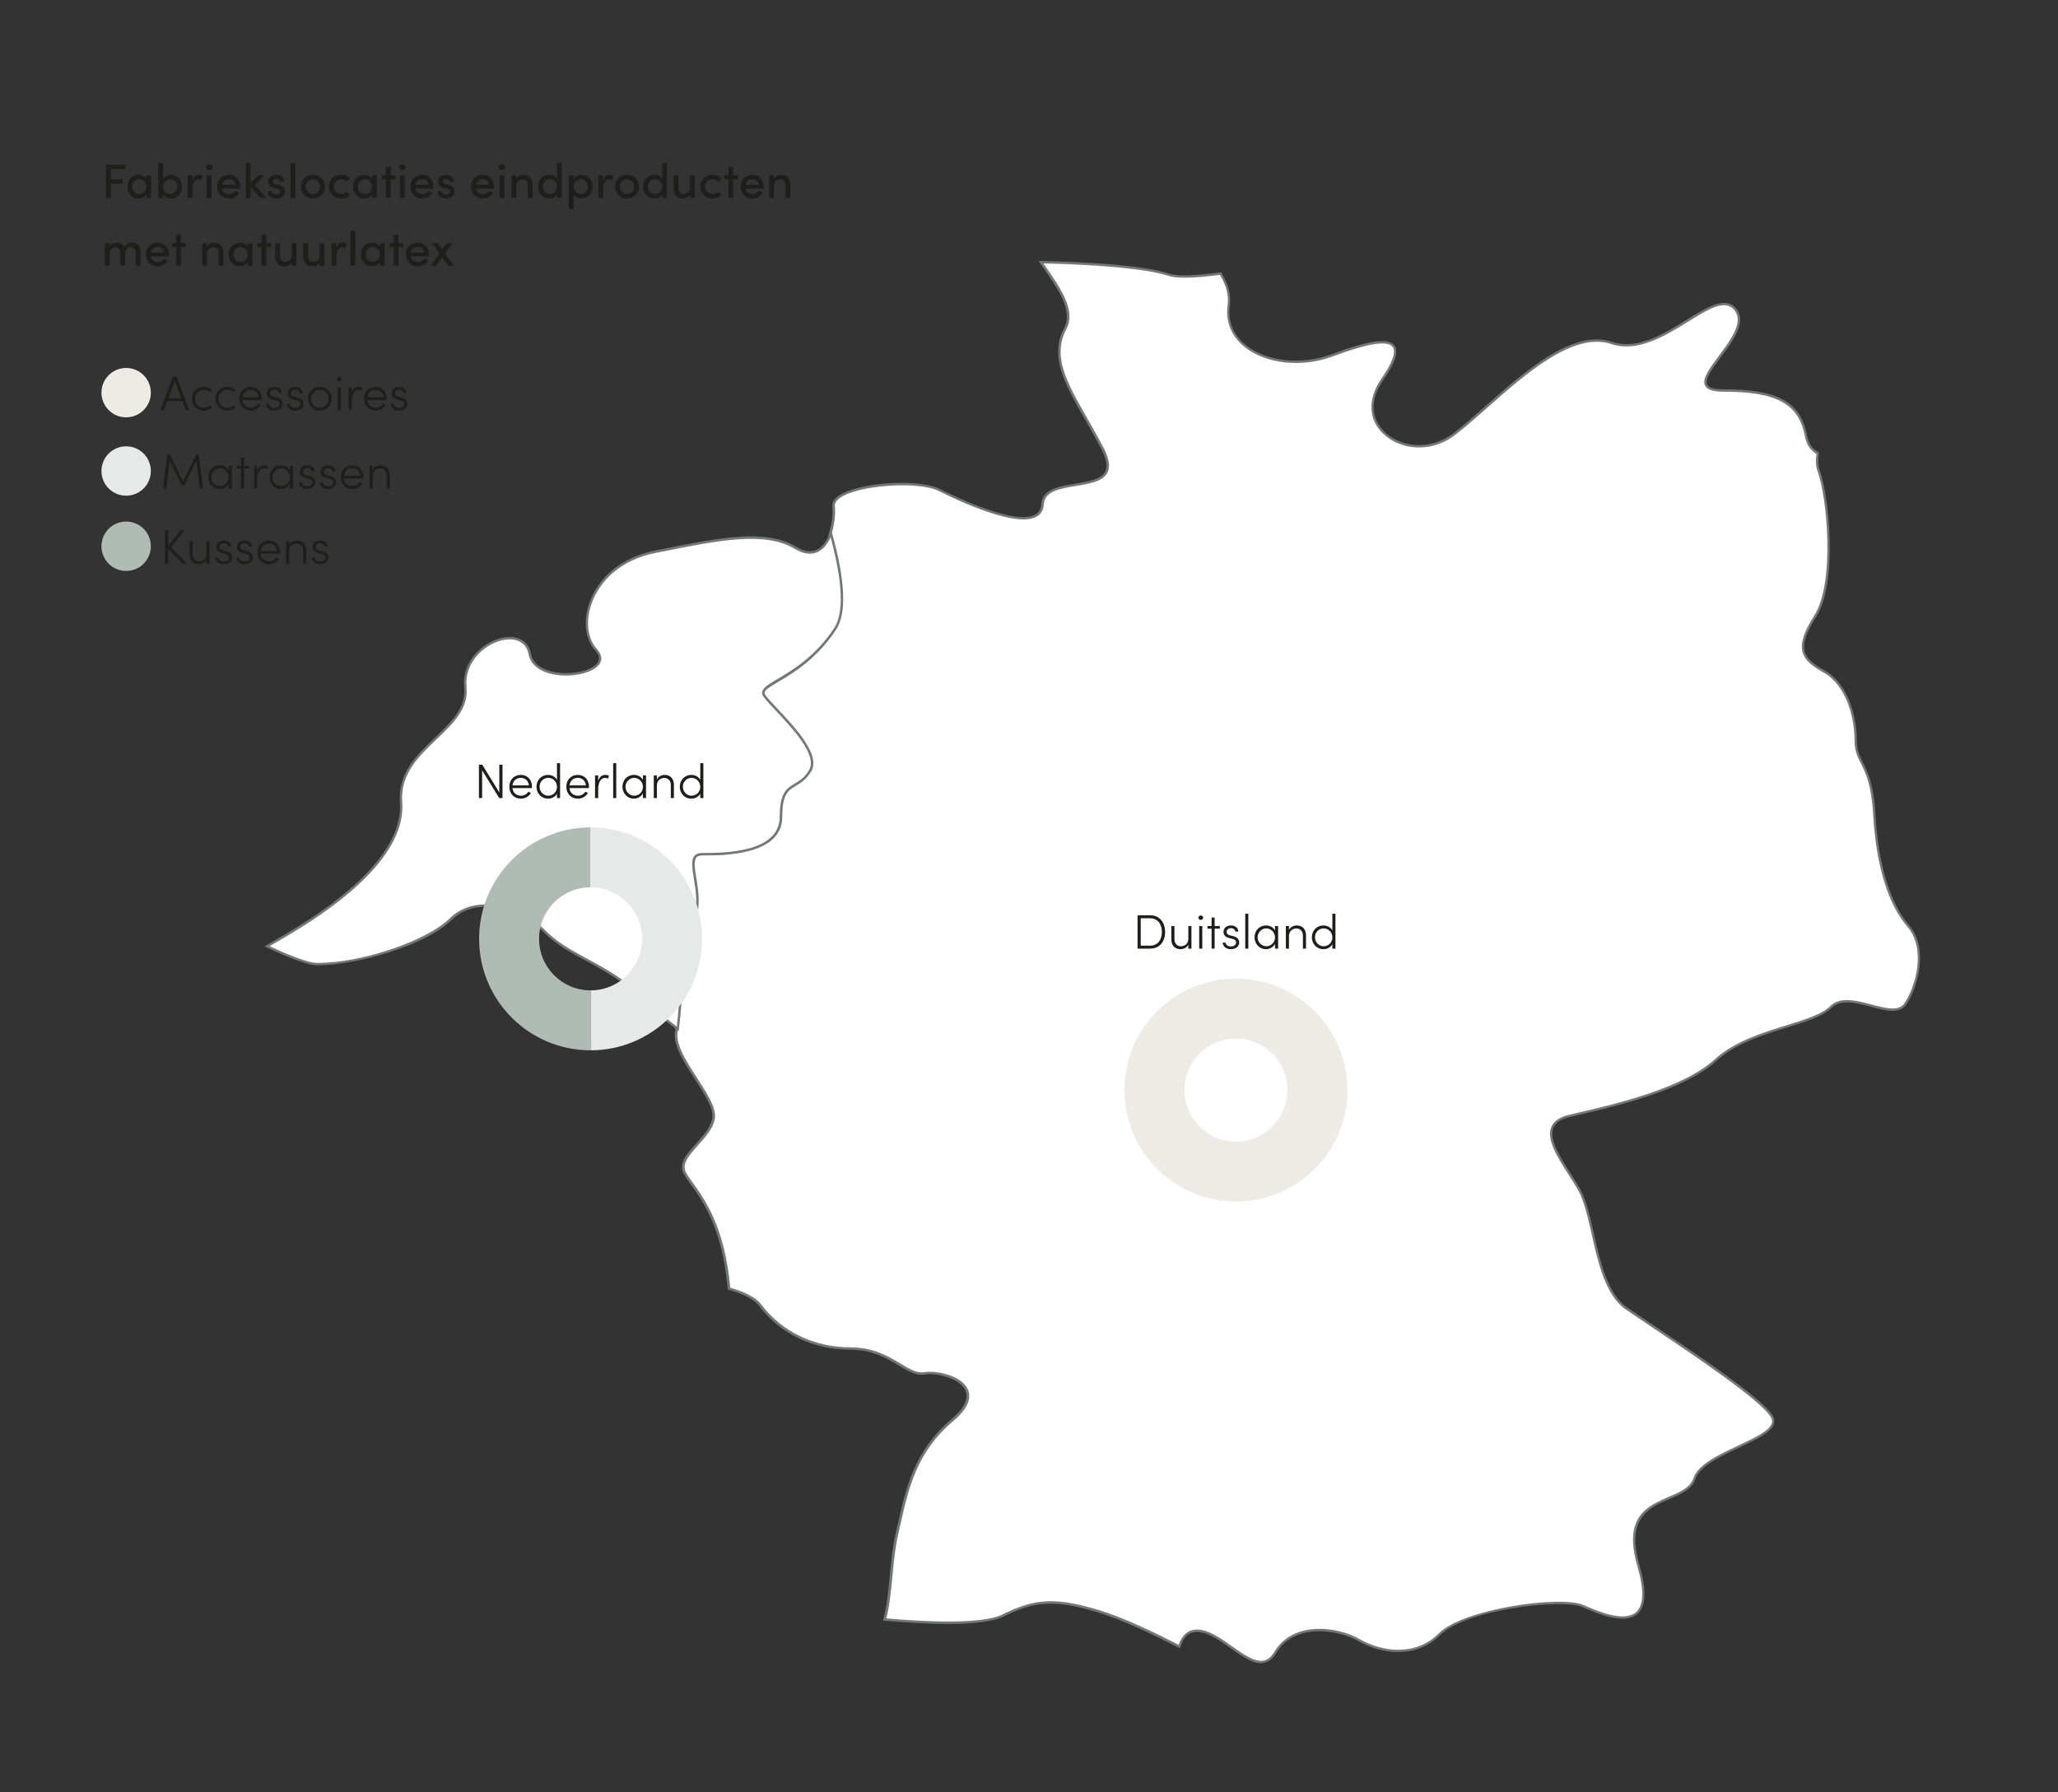
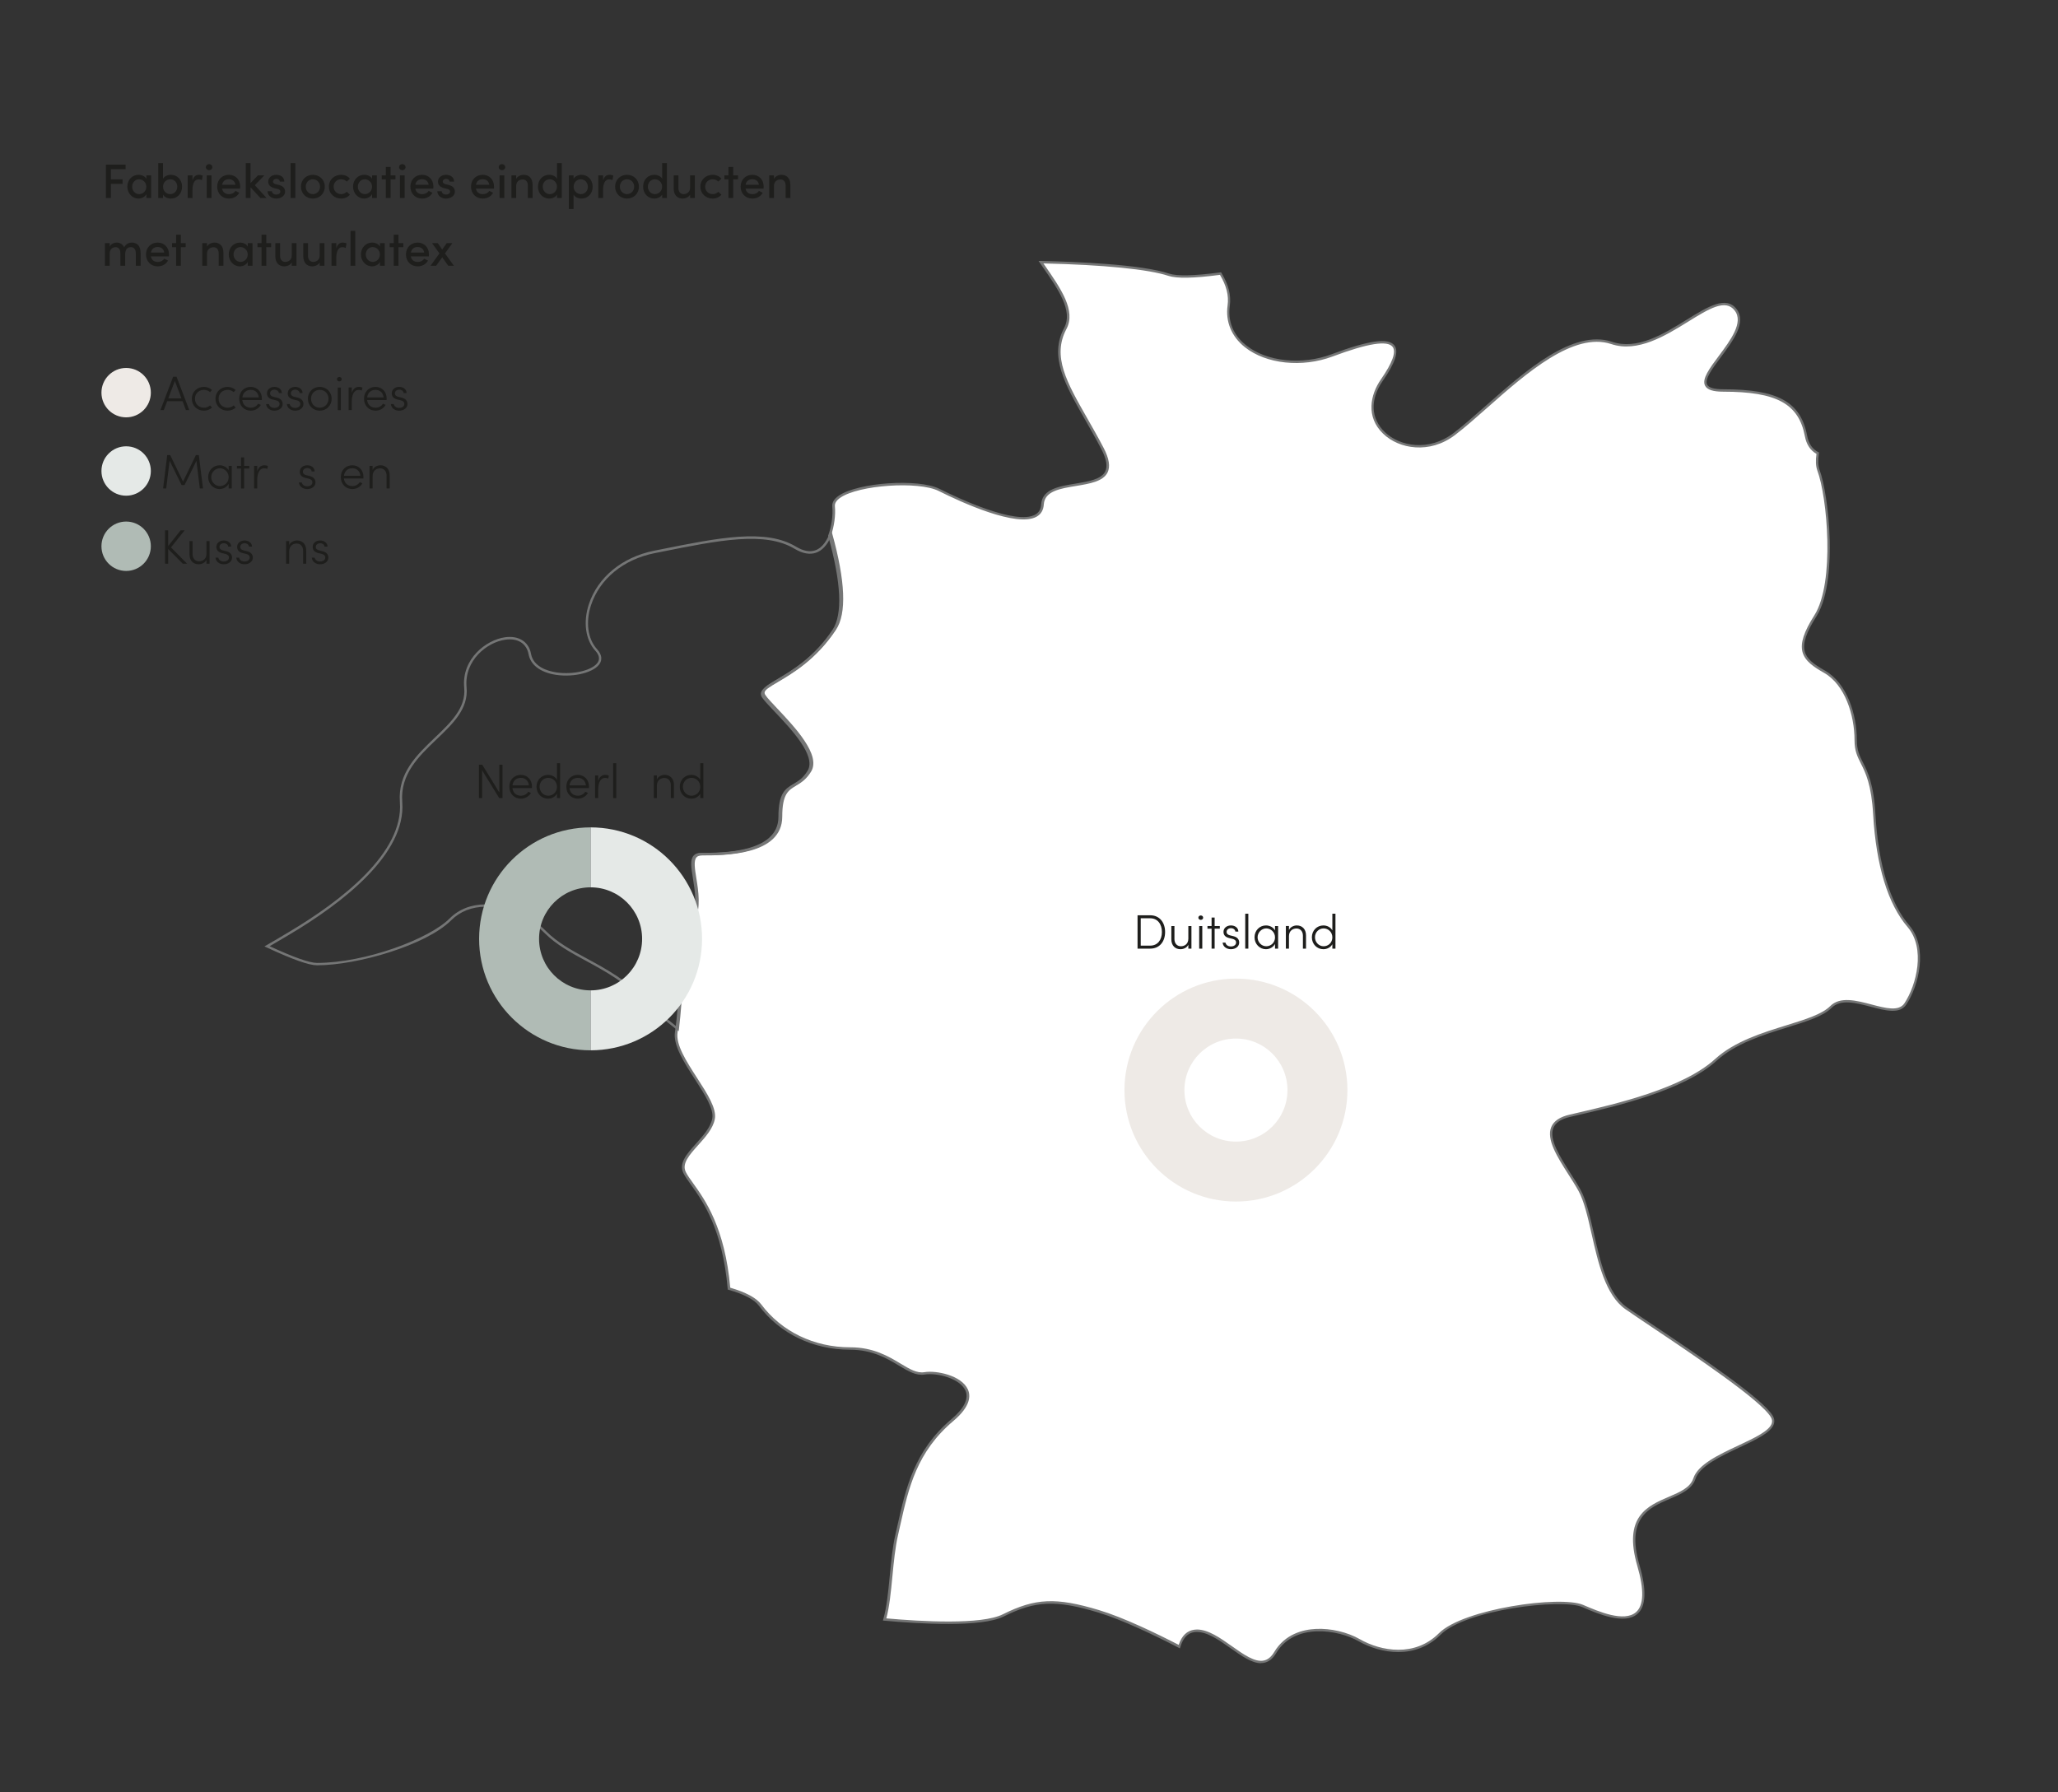
<svg xmlns="http://www.w3.org/2000/svg" id="a" viewBox="0 0 424.99 370.12">
  <rect x="0" y="0" width="424.99" height="370.12" fill="#333333" stroke="none" />
  <defs>
    <style>.g{fill:none;}.h{fill:#eeeae6;}.i{fill:#fff;}.j{fill:#e5e9e7;}.k{fill:#b0bbb5;}.l{fill:#1e1e1c;}.m{fill:#757676;}.n{clip-path:url(#c);}.o{clip-path:url(#b);}.p{clip-path:url(#f);}.q{clip-path:url(#e);}.r{clip-path:url(#d);}</style>
    <clipPath id="b">
      <rect class="g" x="20.94" y="33.68" width="375.61" height="309.81" />
    </clipPath>
    <clipPath id="c">
      <rect class="g" x="20.94" y="33.68" width="375.61" height="309.81" />
    </clipPath>
    <clipPath id="d">
      <rect class="g" x="20.94" y="33.68" width="375.61" height="309.81" />
    </clipPath>
    <clipPath id="e">
      <rect class="g" x="20.94" y="33.68" width="375.61" height="309.81" />
    </clipPath>
    <clipPath id="f">
      <rect class="g" x="20.94" y="33.68" width="375.61" height="309.81" />
    </clipPath>
  </defs>
  <g class="o">
    <path class="i" d="M172.15,130.22c-6.85,10.26-16.25,11.1-14.55,13.67,1.73,2.57,11.99,11.1,9.42,15.38-2.56,4.28-5.99,1.72-5.99,9.41s-11.96,7.69-16.24,7.69,.86,7.67-1.7,13.67c-2.57,6-2.57,17.95-3.43,23.08-.84,5.13,8.56,13.67,7.69,17.95-.84,4.28-7.67,7.69-5.97,11.1,1.62,3.25,7.79,8.17,9.15,23.95,2.95,.85,5.35,1.96,6.43,3.41,3.85,5.13,10.26,8.96,18.59,8.96s11.53,5.76,15.38,5.13c3.85-.63,14.1,2.56,5.77,9.62-8.33,7.03-9.62,15.38-11.53,23.71-1.24,5.39-1.16,12.87-2.5,17.5,8.13,.74,20.15,1.35,24.51-.85,6.84-3.41,11.12-3.41,19.66-.84,5.09,1.53,11.92,4.84,16.68,7.29,.52-1.75,1.46-3.04,3.19-3.25,5.77-.63,12.82,10.92,16.67,4.49,3.85-6.4,12.82-5.13,17.3-2.56,4.49,2.56,11.54,3.86,16.67-1.27,5.13-5.13,24.99-7.69,29.49-5.79,4.48,1.93,16.02,7.06,11.52-8.33-4.48-15.38,9.62-12.16,11.55-17.95,1.92-5.76,18.58-8.33,16.02-12.82-2.56-4.47-23.71-17.92-30.14-22.41-6.4-4.49-6.4-18.58-9.61-24.37-3.2-5.76-10.25-13.46-1.92-15.36,8.33-1.93,23.08-5.13,30.12-11.55,7.05-6.4,19.87-7.06,23.71-10.89,3.85-3.86,12.82,3.2,15.39-.64,2.56-3.86,4.48-11.55,.65-16.04-3.86-4.47-6.43-12.16-7.06-23.05-.63-10.92-3.85-10.26-3.85-15.38s-1.92-11.55-6.41-14.11c-4.48-2.56-6.41-4.47-1.93-11.53,4.49-7.06,2.57-25.01,.65-30.13-.36-1-.33-2.22-.15-3.49-1.14-.58-2.06-1.66-2.42-3.54-1.28-6.85-5.96-9.41-17.09-9.41s6.85-11.1,2.57-16.65c-4.26-5.58-15.37,10.25-25.63,6.82-10.26-3.41-23.5,11.98-32.48,18.82-8.96,6.82-21.78-1.29-14.96-11.13,6.83-9.83,0-8.96-10.25-5.13-10.26,3.86-22.66-.85-21.37-10.26,.34-2.38-.43-4.57-1.69-6.64-5,.66-8.83,.85-10.69,.24-4.59-1.53-14.98-2.35-26.39-2.59,3.43,4.97,7.07,9.83,5.01,13.69-3.85,7.27,2.14,14.11,7.69,24.79,5.55,10.68-11.96,4.71-12.4,11.53-.42,6.85-16.22-.42-21.35-2.99-5.13-2.56-22.24-.87-21.79,3.41,.17,1.69-.11,4.07-.85,6.05,2.29,8.22,3.32,15.89,.85,19.59" />
    <path class="m" d="M260.42,343.49c-1.9,0-4.04-1.51-6.29-3.1-2.5-1.77-5.09-3.59-7.41-3.34-1.43,.17-2.4,1.18-2.97,3.08l-.09,.29-.27-.14c-4.82-2.49-11.62-5.77-16.64-7.28-8.73-2.62-12.91-2.44-19.47,.83-4.56,2.3-17.4,1.53-24.65,.87l-.3-.03,.08-.29c.7-2.42,1.01-5.58,1.33-8.92,.28-2.95,.58-6,1.17-8.56,.15-.67,.3-1.33,.45-2,1.69-7.53,3.43-15.33,11.16-21.85,2.62-2.22,3.6-4.27,2.83-5.92-1.14-2.46-5.88-3.68-8.4-3.26-1.76,.28-3.39-.69-5.29-1.83-2.44-1.47-5.49-3.3-10.13-3.3-7.62,0-14.47-3.3-18.79-9.06-.95-1.28-3.07-2.39-6.3-3.32l-.17-.05v-.17c-1.08-12.4-5.15-18.08-7.58-21.47-.65-.91-1.21-1.69-1.56-2.39-1.03-2.05,.75-4.04,2.63-6.13,1.45-1.62,2.96-3.3,3.32-5.13,.4-1.97-1.54-4.97-3.58-8.14-2.24-3.47-4.56-7.06-4.11-9.8,.27-1.61,.45-3.88,.67-6.5,.45-5.57,1.01-12.5,2.78-16.63,1.19-2.79,.67-5.99,.25-8.57-.34-2.12-.62-3.79,.13-4.66,.34-.4,.84-.59,1.54-.59,4.37,0,15.99,0,15.99-7.44,0-4.95,1.44-5.81,3.1-6.79,.99-.59,2.01-1.19,2.93-2.74,1.84-3.07-3.41-8.6-6.88-12.26-1.17-1.23-2.09-2.21-2.53-2.86-.22-.33-.29-.66-.22-.98,.2-.86,1.39-1.56,3.19-2.63,3.07-1.81,7.7-4.55,11.57-10.34h0c2.12-3.17,1.83-9.69-.88-19.38l-.02-.08,.03-.08c.68-1.82,1.01-4.15,.83-5.94-.08-.81,.36-1.56,1.33-2.23,3.99-2.76,16.44-3.61,20.82-1.42,3.64,1.82,15.83,7.59,19.79,5.3,.75-.43,1.14-1.12,1.2-2.11,.21-3.15,3.72-3.73,7.12-4.28,2.6-.43,5.28-.87,6.1-2.49,.53-1.06,.27-2.57-.79-4.62-1.14-2.2-2.29-4.21-3.4-6.16-4.14-7.25-7.41-12.98-4.29-18.87,1.88-3.52-1.19-7.95-4.45-12.64l-.83-1.2h.49c7.44,.16,20.76,.71,26.46,2.61,1.69,.55,5.15,.47,10.58-.25l.16-.02,.08,.14c1.47,2.41,2.03,4.63,1.72,6.8-.55,4.06,1.52,6.67,3.36,8.13,4.26,3.4,11.53,4.16,17.68,1.85,7.69-2.88,11.69-3.44,12.95-1.82,.96,1.23,.17,3.62-2.4,7.32-2.66,3.83-2.5,7.79,.43,10.59,3.1,2.97,9.12,4.05,14.18,.2,2.04-1.55,4.3-3.55,6.7-5.67,8-7.07,17.95-15.87,26.01-13.19,5.24,1.76,10.67-1.6,15.45-4.56,4.36-2.7,8.13-5.02,10.3-2.18,2.11,2.73-.76,6.58-3.3,9.98-1.72,2.31-3.35,4.49-2.79,5.6,.32,.65,1.44,.97,3.32,.97,11.33,0,16.02,2.61,17.34,9.62,.31,1.61,1.08,2.75,2.29,3.36l.16,.08-.03,.18c-.21,1.45-.17,2.52,.13,3.37,.92,2.45,1.93,8.19,2.1,14.42,.11,4.15-.1,11.75-2.77,15.93-2.07,3.26-2.81,5.46-2.4,7.12,.39,1.59,1.79,2.65,4.24,4.05,4.51,2.58,6.54,9.05,6.54,14.33,0,2.1,.55,3.2,1.25,4.59,.99,1.97,2.23,4.42,2.59,10.78,.6,10.38,3.02,18.3,7,22.9,3.92,4.6,1.94,12.47-.63,16.34-1.36,2.03-4.25,1.26-7.31,.46-3.07-.81-6.25-1.65-8.11,.22-1.74,1.74-5.19,2.81-9.19,4.05-4.99,1.55-10.65,3.31-14.54,6.85-6.8,6.2-20.8,9.43-29.16,11.36l-1.07,.25c-1.91,.44-3.05,1.18-3.5,2.28-.95,2.33,1.34,5.92,3.55,9.39,.74,1.16,1.44,2.26,2.03,3.32,1.21,2.19,1.97,5.53,2.78,9.07,1.32,5.84,2.83,12.45,6.76,15.22,1.33,.93,3.31,2.26,5.6,3.79,8.98,6.02,22.55,15.11,24.61,18.7,.31,.54,.38,1.1,.21,1.64-.57,1.79-3.61,3.22-7.14,4.88-3.84,1.8-8.19,3.84-9.07,6.51-.71,2.12-2.94,3.08-5.29,4.09-4.27,1.83-9.11,3.9-6.25,13.71,1.49,5.1,1.35,8.48-.41,10.03-2.68,2.38-8.29-.04-11.3-1.34l-.16-.07c-4.19-1.77-24,.52-29.22,5.74-5.17,5.16-12.37,3.93-16.97,1.31-4.01-2.3-13.11-3.93-16.97,2.47-.68,1.14-1.49,1.8-2.47,2-.22,.05-.45,.07-.68,.07Zm-13.26-6.97c2.36,0,4.85,1.76,7.25,3.46,2.43,1.72,4.73,3.34,6.58,2.95,.84-.18,1.54-.76,2.15-1.77,2.22-3.7,5.91-4.63,8.62-4.76,3.04-.15,6.49,.66,9.03,2.11,4.45,2.54,11.4,3.74,16.37-1.23,5.01-5.01,25.02-7.85,29.77-5.84l.16,.07c2.91,1.25,8.32,3.59,10.77,1.42,1.6-1.42,1.69-4.62,.26-9.52-2.98-10.23,2.08-12.4,6.54-14.31,2.25-.96,4.38-1.88,5.02-3.79,.95-2.87,5.21-4.87,9.33-6.8,3.28-1.54,6.37-2.99,6.87-4.57,.13-.41,.08-.82-.17-1.24-2-3.49-16.06-12.91-24.46-18.54-2.29-1.54-4.27-2.86-5.61-3.8-4.09-2.88-5.62-9.59-6.96-15.51-.79-3.5-1.55-6.81-2.73-8.94-.58-1.05-1.28-2.14-2.02-3.3-2.28-3.58-4.65-7.28-3.59-9.85,.52-1.26,1.78-2.11,3.86-2.58l1.07-.25c8.32-1.92,22.24-5.13,28.94-11.25,3.97-3.61,9.69-5.39,14.73-6.95,3.93-1.22,7.32-2.28,8.98-3.93,2.06-2.07,5.38-1.19,8.59-.35,2.88,.76,5.6,1.48,6.76-.25,2.49-3.75,4.42-11.34,.67-15.74-4.05-4.68-6.51-12.71-7.12-23.2-.36-6.26-1.57-8.66-2.54-10.59-.7-1.39-1.31-2.59-1.31-4.81,0-5.13-1.94-11.42-6.28-13.9-2.09-1.19-4-2.43-4.48-4.37-.45-1.81,.31-4.12,2.46-7.51,4.3-6.75,2.66-24.48,.62-29.91-.32-.9-.38-1.99-.18-3.44-1.26-.71-2.07-1.93-2.39-3.63-1.26-6.71-5.82-9.21-16.85-9.21-2.14,0-3.34-.4-3.77-1.25-.7-1.39,.94-3.58,2.83-6.12,2.43-3.25,5.18-6.94,3.3-9.38-1.9-2.49-5.31-.38-9.64,2.3-4.64,2.87-10.41,6.44-15.87,4.61-7.78-2.58-17.62,6.1-25.52,13.09-2.4,2.12-4.67,4.13-6.72,5.69-5.28,4.02-11.58,2.88-14.83-.24-3.67-3.51-2.66-8.1-.49-11.23,2.39-3.45,3.21-5.71,2.42-6.73-1.07-1.38-5.12-.73-12.37,1.98-6.3,2.37-13.77,1.58-18.16-1.93-2.74-2.19-4-5.24-3.55-8.59,.29-2.01-.22-4.08-1.57-6.33-5.41,.71-8.89,.78-10.64,.21-4.06-1.36-13.46-2.29-25.82-2.57l.27,.39c3.34,4.82,6.5,9.37,4.48,13.16-2.99,5.65,.06,10.99,4.28,18.39,1.11,1.95,2.26,3.96,3.41,6.17,1.14,2.2,1.4,3.86,.8,5.08-.93,1.85-3.74,2.31-6.46,2.76-3.36,.55-6.52,1.07-6.7,3.82-.07,1.15-.56,1.99-1.45,2.51-4.07,2.34-15.53-2.92-20.26-5.29-4.17-2.08-16.51-1.24-20.31,1.39-.81,.56-1.18,1.15-1.12,1.77,.18,1.83-.15,4.21-.83,6.09,2.73,9.8,2.99,16.43,.79,19.72h0c-3.93,5.88-8.63,8.66-11.73,10.49-1.63,.96-2.81,1.66-2.96,2.31-.04,.19,0,.37,.14,.59,.41,.61,1.37,1.62,2.48,2.79,3.58,3.77,8.98,9.47,6.95,12.86-.99,1.66-2.12,2.33-3.11,2.92-1.59,.95-2.85,1.7-2.85,6.37,0,7.94-11.98,7.94-16.49,7.94-.55,0-.93,.13-1.16,.41-.59,.7-.33,2.35-.02,4.26,.43,2.64,.96,5.92-.29,8.84-1.74,4.06-2.29,10.95-2.74,16.48-.21,2.63-.4,4.91-.67,6.54-.42,2.56,1.84,6.06,4.03,9.45,2.11,3.26,4.09,6.34,3.66,8.51-.38,1.96-1.93,3.69-3.43,5.36-1.84,2.05-3.43,3.83-2.55,5.58,.33,.67,.86,1.4,1.52,2.32,2.45,3.42,6.54,9.13,7.65,21.55,3.24,.95,5.4,2.11,6.4,3.45,4.22,5.63,10.93,8.86,18.39,8.86,4.79,0,7.89,1.87,10.39,3.37,1.88,1.13,3.37,2.03,4.95,1.76,2.4-.39,7.6,.65,8.93,3.55,.61,1.31,.59,3.51-2.96,6.51-7.6,6.41-9.25,13.78-11,21.57-.15,.67-.3,1.33-.45,2-.58,2.54-.88,5.57-1.16,8.5-.31,3.24-.61,6.3-1.26,8.72,7.24,.65,19.69,1.36,24.08-.85,6.7-3.34,10.96-3.53,19.84-.86,4.96,1.49,11.64,4.7,16.46,7.18,.64-1.92,1.73-2.95,3.3-3.14,.17-.02,.33-.03,.5-.03Z" />
-     <path class="i" d="M93,189.89c5.25-5.27,14.43-2.63,19.65,2.64,5.25,5.25,13.12,6.58,20.98,14.46,2.01,2.02,4.2,3.86,6.33,5.51,.74-5.54,.88-16.62,3.32-22.32,2.57-6.04-2.57-13.77,1.7-13.77s16.3,0,16.3-7.75,3.44-5.16,6.01-9.48c2.57-4.32-7.72-12.92-9.45-15.5-1.7-2.58,7.72-3.43,14.6-13.77,2.49-3.73,1.45-11.45-.85-19.73-1.14,3.06-3.43,5.27-7.31,2.96-6.43-3.89-16.28-1.73-29.14,.85-12.86,2.58-16.72,15.07-12.01,20.24,4.72,5.17-12.42,7.75-13.71,.85-1.29-6.9-14.15-2.16-13.31,6.9,.87,9.03-14.14,12.46-13.28,23.67,.86,11.18-13.72,21.52-23.15,27.11-1.47,.88-3,1.78-4.52,2.66,4.74,2.21,8.52,3.67,10.31,3.67,7.88,0,22.29-3.97,27.54-9.21" />
    <path class="m" d="M140.15,212.96l-.34-.27c-2.5-1.93-4.58-3.75-6.36-5.53-4.31-4.32-8.66-6.68-12.51-8.77-3.13-1.7-6.09-3.31-8.47-5.69-3.32-3.35-7.98-5.43-12.17-5.44h-.01c-2.83,0-5.29,.97-7.12,2.8h0c-5.14,5.14-19.37,9.29-27.71,9.29-1.67,0-5.07-1.21-10.41-3.7l-.44-.2,.42-.24c1.53-.88,3.05-1.78,4.52-2.66,10.95-6.5,23.83-16.44,23.03-26.88-.46-6,3.46-9.74,7.25-13.36,3.31-3.16,6.44-6.14,6.03-10.31-.55-5.94,4.54-9.85,8.42-10.39,2.86-.4,4.92,.92,5.38,3.42,.5,2.71,3.47,3.56,5.2,3.83,3.61,.56,7.73-.48,8.65-2.18,.37-.7,.18-1.47-.57-2.29-2.03-2.23-2.55-5.9-1.35-9.57,1.84-5.61,6.89-9.76,13.5-11.09l1.26-.25c12.16-2.44,21.76-4.38,28.06-.57,1.49,.89,2.83,1.14,3.96,.74,1.57-.55,2.49-2.25,2.98-3.57l.27-.72,.21,.74c2.76,9.91,3.03,16.62,.82,19.94-3.94,5.92-8.65,8.72-11.77,10.57-1.64,.97-2.82,1.67-2.97,2.33-.04,.19,0,.38,.15,.6,.41,.62,1.38,1.64,2.49,2.82,3.58,3.8,9,9.53,6.97,12.95-1,1.67-2.12,2.34-3.12,2.94-1.6,.96-2.86,1.71-2.86,6.41,0,8-12.02,8-16.55,8-.55,0-.93,.13-1.17,.41-.6,.7-.33,2.37-.02,4.3,.43,2.65,.96,5.96-.29,8.91-1.74,4.08-2.3,11-2.76,16.56-.17,2.13-.34,4.14-.54,5.69l-.06,.43Zm-39.87-26.2h.01c4.32,0,9.12,2.14,12.53,5.59,2.33,2.33,5.26,3.92,8.36,5.6,3.88,2.1,8.27,4.49,12.62,8.86,1.68,1.69,3.63,3.4,5.96,5.22,.18-1.47,.33-3.3,.49-5.23,.46-5.6,1.02-12.57,2.79-16.72,1.2-2.81,.67-6.04,.25-8.63-.34-2.13-.62-3.82,.13-4.7,.34-.4,.84-.59,1.55-.59,4.39,0,16.05,0,16.05-7.5,0-4.99,1.44-5.85,3.11-6.84,.99-.59,2.01-1.2,2.94-2.76,1.84-3.09-3.42-8.66-6.9-12.35-1.18-1.25-2.1-2.23-2.54-2.88-.22-.33-.29-.66-.22-.99,.2-.86,1.39-1.57,3.2-2.64,3.08-1.83,7.73-4.59,11.61-10.42,2.08-3.11,1.84-9.44-.69-18.82-.75,1.66-1.78,2.75-3.01,3.18-1.28,.45-2.76,.19-4.39-.78-6.14-3.71-15.65-1.79-27.7,.63l-1.26,.25c-6.43,1.29-11.33,5.31-13.12,10.75-1.15,3.5-.67,6.97,1.24,9.07,1.13,1.24,.97,2.24,.64,2.86-1.02,1.9-5.3,3.03-9.16,2.44-3.16-.49-5.2-2.03-5.61-4.23-.42-2.25-2.23-3.39-4.82-3.02-3.69,.51-8.51,4.22-7.99,9.85,.42,4.41-2.79,7.47-6.19,10.72-3.71,3.54-7.54,7.19-7.09,12.96,.82,10.69-12.2,20.77-23.27,27.35-1.34,.8-2.72,1.62-4.11,2.42,4.95,2.29,8.24,3.45,9.76,3.45,10.09,0,23.22-5,27.36-9.14,1.92-1.93,4.5-2.95,7.47-2.95Z" />
  </g>
  <g>
    <path class="l" d="M103.11,157.93h.66v6.89h-.68l-3.53-5.74v5.74h-.66v-6.89h.69l3.52,5.73v-5.73Z" />
    <path class="l" d="M109.84,162.75h-4.02c.11,1,.81,1.58,1.75,1.58,.64,0,1.21-.31,1.52-.82l.55,.24c-.41,.75-1.21,1.19-2.09,1.19-1.32,0-2.37-.99-2.37-2.47s1.05-2.44,2.37-2.44,2.31,.96,2.31,2.44c0,.09,0,.19-.02,.28Zm-.62-.55c-.09-.97-.76-1.56-1.67-1.56s-1.59,.56-1.72,1.56h3.39Z" />
    <path class="l" d="M115.02,157.61h.64v7.21h-.64v-.91c-.35,.64-1.08,1.03-1.86,1.03-1.3,0-2.37-1.04-2.37-2.46s1.06-2.45,2.37-2.45c.79,0,1.51,.38,1.86,1.02v-3.44Zm0,4.89c0-1.13-.88-1.86-1.81-1.86-.98,0-1.78,.8-1.78,1.83s.8,1.86,1.78,1.86,1.81-.75,1.81-1.83Z" />
    <path class="l" d="M121.61,162.75h-4.02c.11,1,.81,1.58,1.75,1.58,.64,0,1.21-.31,1.52-.82l.55,.24c-.41,.75-1.21,1.19-2.09,1.19-1.32,0-2.37-.99-2.37-2.47s1.05-2.44,2.37-2.44,2.31,.96,2.31,2.44c0,.09,0,.19-.02,.28Zm-.62-.55c-.09-.97-.76-1.56-1.67-1.56s-1.59,.56-1.72,1.56h3.39Z" />
    <path class="l" d="M125.73,160.17l-.12,.61c-.24-.1-.46-.13-.63-.13-1.11,0-1.45,1.26-1.45,2.41v1.76h-.65v-4.67h.65v1.14c.23-.79,.73-1.26,1.46-1.26,.26,0,.56,.05,.74,.14Z" />
    <path class="l" d="M126.62,164.82v-7.21h.64v7.21h-.64Z" />
-     <path class="l" d="M132.77,160.15h.64v4.67h-.64v-.97c-.34,.64-1.06,1.09-1.89,1.09-1.27,0-2.34-1.07-2.34-2.46s1.03-2.45,2.36-2.45c.8,0,1.52,.39,1.87,1.03v-.91Zm0,2.35c0-1.09-.88-1.86-1.82-1.86s-1.78,.84-1.78,1.84,.8,1.85,1.79,1.85,1.81-.78,1.81-1.83Z" />
    <path class="l" d="M139.17,162.1v2.72h-.64v-2.69c0-.9-.57-1.47-1.32-1.47s-1.54,.44-1.56,1.57v2.59h-.64v-4.67h.64v.84c.28-.67,1.04-.96,1.62-.96,1.13,0,1.9,.78,1.9,2.07Z" />
    <path class="l" d="M144.61,157.61h.64v7.21h-.64v-.91c-.35,.64-1.08,1.03-1.86,1.03-1.3,0-2.37-1.04-2.37-2.46s1.06-2.45,2.37-2.45c.79,0,1.51,.38,1.86,1.02v-3.44Zm0,4.89c0-1.13-.88-1.86-1.81-1.86-.98,0-1.78,.8-1.78,1.83s.8,1.86,1.78,1.86,1.81-.75,1.81-1.83Z" />
  </g>
  <g>
    <path class="l" d="M237.52,189.02c1.95,0,3.08,1.5,3.08,3.46s-1.13,3.43-3.08,3.43h-2.61v-6.89h2.61Zm0,6.27c1.57,0,2.42-1.22,2.42-2.81s-.85-2.84-2.42-2.84h-1.95v5.65h1.95Z" />
    <path class="l" d="M245.4,191.24h.64v4.67h-.64v-.82c-.28,.66-1.04,.94-1.62,.94-1.13,0-1.9-.78-1.89-2.07v-2.72h.64v2.71c0,.9,.56,1.47,1.32,1.47s1.54-.44,1.55-1.57v-2.61Z" />
    <path class="l" d="M247.47,189.52c0-.27,.23-.46,.49-.46,.28,0,.5,.19,.5,.46s-.22,.45-.5,.45c-.26,0-.49-.19-.49-.45Zm.17,6.39v-4.67h.64v4.67h-.64Z" />
    <path class="l" d="M251.9,191.24v.55h-1.07v4.12h-.63v-4.12h-.85v-.55h.85v-1.75h.63v1.75h1.07Z" />
    <path class="l" d="M252.48,194.67h.59c.07,.39,.43,.79,1.11,.79s1.08-.35,1.08-.82c0-.38-.26-.63-.74-.75l-.67-.16c-.66-.16-1.19-.5-1.19-1.28s.65-1.33,1.54-1.33c.78,0,1.5,.43,1.53,1.27h-.62c-.03-.42-.44-.7-.9-.7-.54,0-.91,.33-.91,.77s.38,.63,.72,.71l.69,.17c.91,.22,1.19,.77,1.19,1.31,0,.83-.75,1.38-1.72,1.38-.81,0-1.62-.47-1.7-1.36Z" />
    <path class="l" d="M257.15,195.91v-7.21h.64v7.21h-.64Z" />
    <path class="l" d="M263.3,191.24h.64v4.67h-.64v-.97c-.34,.64-1.06,1.09-1.89,1.09-1.27,0-2.34-1.07-2.34-2.46s1.03-2.45,2.36-2.45c.8,0,1.52,.39,1.87,1.03v-.91Zm0,2.35c0-1.09-.88-1.86-1.82-1.86s-1.78,.84-1.78,1.84,.8,1.85,1.79,1.85,1.81-.78,1.81-1.83Z" />
    <path class="l" d="M269.7,193.19v2.72h-.64v-2.69c0-.9-.57-1.47-1.32-1.47s-1.54,.44-1.56,1.57v2.59h-.64v-4.67h.64v.84c.28-.67,1.04-.96,1.62-.96,1.13,0,1.9,.78,1.9,2.07Z" />
    <path class="l" d="M275.14,188.7h.64v7.21h-.64v-.91c-.35,.64-1.08,1.03-1.86,1.03-1.3,0-2.37-1.04-2.37-2.46s1.06-2.45,2.37-2.45c.79,0,1.51,.38,1.86,1.02v-3.44Zm0,4.89c0-1.13-.88-1.86-1.81-1.86-.98,0-1.78,.8-1.78,1.83s.8,1.86,1.78,1.86,1.81-.75,1.81-1.83Z" />
  </g>
  <g class="n">
    <path class="l" d="M91.89,52.33l1.53-2.11h-1.18l-.92,1.31-.91-1.31h-1.19l1.53,2.11-1.85,2.56h1.16l1.26-1.75,1.25,1.75h1.17l-1.85-2.56Zm-7.04-.17c.14-.78,.68-1.15,1.4-1.15s1.25,.42,1.35,1.15h-2.75Zm3.73,.37c0-1.47-1.01-2.43-2.34-2.43s-2.41,.96-2.41,2.44,1.06,2.47,2.41,2.47c.89,0,1.73-.42,2.14-1.2l-.78-.39c-.26,.43-.77,.68-1.32,.68-.75,0-1.31-.39-1.44-1.15h3.72c.01-.15,.02-.29,.02-.42m-6.29-2.31v-1.75h-.98v1.75h-.84v.82h.84v3.85h.98v-3.85h1v-.82h-1Zm-5.31,3.87c-.82,0-1.45-.7-1.45-1.54s.63-1.53,1.43-1.53c.75,0,1.5,.63,1.5,1.53s-.7,1.54-1.48,1.54m1.49-3.17c-.3-.53-.94-.82-1.62-.82-1.32,0-2.31,1.06-2.31,2.45s1.05,2.46,2.27,2.46c.72,0,1.36-.37,1.66-.91v.79h.98v-4.67h-.98v.7Zm-5.1-3.24h-.98v7.21h.98v-7.21Zm-2.61,2.42c-.6,0-1.07,.35-1.31,1.17v-1.05h-.99v4.67h.99v-1.68c0-1.26,.4-2.17,1.25-2.17,.19,0,.43,.04,.69,.16l.17-.93c-.15-.09-.48-.17-.8-.17m-4.74,2.66c0,.97-.74,1.33-1.35,1.33s-1.06-.46-1.06-1.23v-2.64h-.98v2.67c0,1.33,.7,2.12,1.88,2.12,.49,0,1.24-.26,1.51-.83v.71h.98v-4.67h-.98v2.54Zm-5.77,0c0,.97-.74,1.33-1.35,1.33s-1.06-.46-1.06-1.23v-2.64h-.98v2.67c-.01,1.33,.7,2.12,1.88,2.12,.49,0,1.24-.26,1.51-.83v.71h.98v-4.67h-.98v2.54Zm-5.26-2.54v-1.75h-.98v1.75h-.84v.82h.84v3.85h.98v-3.85h1v-.82h-1Zm-5.31,3.87c-.82,0-1.45-.7-1.45-1.54s.63-1.53,1.43-1.53c.75,0,1.5,.63,1.5,1.53s-.7,1.54-1.48,1.54m1.49-3.17c-.3-.53-.94-.82-1.62-.82-1.32,0-2.31,1.06-2.31,2.45s1.05,2.46,2.27,2.46c.72,0,1.36-.37,1.66-.91v.79h.98v-4.67h-.98v.7Zm-6.9-.82c-.5,0-1.25,.26-1.52,.84v-.72h-.98v4.67h.98v-2.51c0-.97,.74-1.32,1.35-1.32s1.06,.46,1.06,1.22v2.61h.98v-2.67c.01-1.33-.69-2.12-1.87-2.12m-6.92,.12v-1.75h-.98v1.75h-.84v.82h.84v3.85h.98v-3.85h1v-.82h-1Zm-6.18,1.94c.14-.78,.68-1.15,1.4-1.15s1.25,.42,1.35,1.15h-2.75Zm3.73,.37c0-1.47-1.01-2.43-2.34-2.43s-2.41,.96-2.41,2.44,1.06,2.47,2.41,2.47c.89,0,1.73-.42,2.14-1.2l-.78-.39c-.26,.43-.77,.68-1.32,.68-.75,0-1.31-.39-1.44-1.15h3.72c.01-.15,.02-.29,.02-.42m-7.66-2.43c-.47,0-1.2,.17-1.6,.98-.28-.62-.85-.98-1.53-.98-.63,0-1.25,.33-1.46,.85v-.73h-.98v4.67h.98v-2.51c0-.95,.62-1.34,1.23-1.34s.98,.47,.98,1.23v2.62h.99v-2.33c0-.98,.4-1.53,1.17-1.52,.63,0,1.03,.47,1.03,1.23v2.62h.99v-2.67c0-1.33-.63-2.12-1.8-2.12" />
    <path class="l" d="M161.35,36.1c-.5,0-1.25,.26-1.52,.84v-.72h-.98v4.67h.98v-2.51c0-.97,.74-1.32,1.35-1.32s1.06,.46,1.06,1.22v2.61h.98v-2.67c.01-1.33-.69-2.12-1.87-2.12m-7.38,2.06c.14-.78,.68-1.15,1.4-1.15s1.25,.42,1.35,1.15h-2.75Zm3.73,.37c0-1.47-1.01-2.43-2.34-2.43s-2.41,.96-2.41,2.44,1.06,2.47,2.41,2.47c.89,0,1.73-.42,2.14-1.2l-.78-.39c-.26,.43-.77,.68-1.32,.68-.75,0-1.31-.39-1.44-1.15h3.72c0-.15,.02-.29,.02-.42m-6.29-2.31v-1.75h-.98v1.75h-.84v.82h.84v3.85h.98v-3.85h1v-.82h-1Zm-4.25,4.79c.76,0,1.41-.31,1.82-.8l-.65-.61c-.27,.3-.68,.49-1.15,.49-.87,0-1.56-.65-1.56-1.54s.69-1.53,1.56-1.53c.47,0,.88,.19,1.15,.49l.65-.61c-.41-.49-1.06-.8-1.82-.8-1.35,0-2.52,.97-2.52,2.45s1.17,2.46,2.52,2.46m-4.65-2.25c0,.97-.74,1.33-1.35,1.33s-1.06-.46-1.06-1.23v-2.64h-.98v2.67c-.01,1.33,.7,2.12,1.88,2.12,.49,0,1.24-.26,1.51-.83v.71h.98v-4.67h-.98v2.54Zm-7.27,1.33c-.8,0-1.45-.68-1.45-1.55s.65-1.52,1.45-1.52c.72,0,1.49,.58,1.49,1.52s-.7,1.55-1.49,1.55m1.5-3.18c-.31-.53-.96-.81-1.62-.81-1.26,0-2.31,.96-2.31,2.45s1.05,2.46,2.32,2.46c.63,0,1.3-.29,1.61-.82v.7h.98v-7.21h-.98v3.23Zm-7.26,3.18c-.8,0-1.47-.63-1.47-1.54s.67-1.53,1.47-1.53,1.48,.63,1.48,1.53-.68,1.54-1.48,1.54m0,.92c1.33,0,2.46-.98,2.46-2.46s-1.13-2.45-2.46-2.45-2.45,.97-2.45,2.45,1.12,2.46,2.45,2.46m-3.63-4.91c-.6,0-1.07,.35-1.31,1.17v-1.05h-.99v4.67h.99v-1.68c0-1.26,.4-2.17,1.25-2.17,.19,0,.43,.04,.69,.16l.17-.93c-.15-.09-.48-.17-.8-.17m-5.9,3.99c-.72,0-1.49-.58-1.49-1.52s.71-1.55,1.49-1.55,1.45,.67,1.45,1.55-.64,1.52-1.45,1.52m.12-3.99c-.63,0-1.31,.29-1.62,.82v-.7h-.98v6.94h.98v-2.96c.31,.53,.96,.81,1.62,.81,1.27,0,2.32-.96,2.32-2.45s-1.06-2.46-2.32-2.46m-6.54,3.99c-.8,0-1.45-.68-1.45-1.55s.65-1.52,1.45-1.52c.72,0,1.49,.58,1.49,1.52s-.7,1.55-1.49,1.55m1.5-3.18c-.31-.53-.96-.81-1.62-.81-1.26,0-2.31,.96-2.31,2.45s1.05,2.46,2.32,2.46c.63,0,1.3-.29,1.61-.82v.7h.98v-7.21h-.98v3.23Zm-6.91-.81c-.5,0-1.25,.26-1.52,.84v-.72h-.98v4.67h.98v-2.51c0-.97,.74-1.32,1.35-1.32s1.06,.46,1.06,1.22v2.61h.98v-2.67c.01-1.33-.69-2.12-1.87-2.12m-3.97,.12h-.98v4.67h.98v-4.67Zm-.49-1.07c.37,0,.67-.27,.67-.63s-.3-.63-.67-.63-.67,.27-.67,.63,.31,.63,.67,.63m-5.37,3.01c.14-.78,.68-1.15,1.4-1.15s1.25,.42,1.35,1.15h-2.75Zm3.73,.37c0-1.47-1.01-2.43-2.34-2.43s-2.41,.96-2.41,2.44,1.06,2.47,2.41,2.47c.89,0,1.73-.42,2.14-1.2l-.78-.39c-.26,.43-.77,.68-1.32,.68-.75,0-1.31-.39-1.44-1.15h3.72c.01-.15,.02-.29,.02-.42m-9.93,2.48c.96,0,1.84-.54,1.84-1.43,0-.5-.22-1.12-1.22-1.37l-.71-.17c-.29-.07-.56-.23-.56-.52,0-.32,.28-.59,.69-.59,.35,0,.7,.23,.7,.57h.94c0-.98-.86-1.4-1.66-1.4-.97,0-1.66,.63-1.66,1.39,0,.69,.4,1.14,1.27,1.37l.63,.15c.35,.08,.6,.24,.6,.55,0,.35-.33,.62-.87,.62s-.86-.32-.86-.69h-.91c.02,.98,.91,1.52,1.78,1.52m-6.32-2.85c.14-.78,.68-1.15,1.4-1.15s1.25,.42,1.35,1.15h-2.75Zm3.73,.37c0-1.47-1.01-2.43-2.34-2.43s-2.41,.96-2.41,2.44,1.06,2.47,2.41,2.47c.89,0,1.73-.42,2.14-1.2l-.78-.39c-.26,.43-.77,.68-1.32,.68-.75,0-1.31-.39-1.44-1.15h3.72c0-.15,.02-.29,.02-.42m-5.93-2.31h-.98v4.67h.98v-4.67Zm-.49-1.07c.37,0,.67-.27,.67-.63s-.3-.63-.67-.63-.67,.27-.67,.63,.31,.63,.67,.63m-2.42,1.07v-1.75h-.98v1.75h-.84v.82h.84v3.85h.98v-3.85h1v-.82h-1Zm-5.31,3.87c-.82,0-1.45-.7-1.45-1.54s.63-1.53,1.43-1.53c.75,0,1.5,.63,1.5,1.53s-.7,1.54-1.48,1.54m1.49-3.17c-.3-.53-.94-.82-1.62-.82-1.32,0-2.31,1.06-2.31,2.45s1.05,2.46,2.27,2.46c.72,0,1.36-.37,1.66-.91v.79h.98v-4.67h-.98v.7Zm-6.4,4.09c.76,0,1.41-.31,1.82-.8l-.65-.61c-.27,.3-.68,.49-1.15,.49-.87,0-1.56-.65-1.56-1.54s.69-1.53,1.56-1.53c.47,0,.88,.19,1.15,.49l.65-.61c-.41-.49-1.06-.8-1.82-.8-1.35,0-2.52,.97-2.52,2.45s1.17,2.46,2.52,2.46m-5.83-.92c-.8,0-1.47-.63-1.47-1.54s.67-1.53,1.47-1.53,1.48,.63,1.48,1.53-.68,1.54-1.48,1.54m0,.92c1.33,0,2.46-.98,2.46-2.46s-1.13-2.45-2.46-2.45-2.45,.97-2.45,2.45,1.12,2.46,2.45,2.46m-3.62-7.33h-.98v7.21h.98v-7.21Zm-3.96,7.33c.96,0,1.84-.54,1.84-1.43,0-.5-.22-1.12-1.22-1.37l-.71-.17c-.29-.07-.56-.23-.56-.52,0-.32,.28-.59,.69-.59,.35,0,.7,.23,.7,.57h.94c0-.98-.86-1.4-1.66-1.4-.97,0-1.66,.63-1.66,1.39,0,.69,.4,1.14,1.27,1.37l.63,.15c.35,.08,.6,.24,.6,.55,0,.35-.33,.62-.87,.62s-.86-.32-.86-.69h-.91c.02,.98,.91,1.52,1.78,1.52m-4.41-2.77l1.97-2.02h-1.33l-1.53,1.59v-4.13h-.98v7.21h.98v-2.22l2.04,2.22h1.28l-2.43-2.65Zm-6.75-.08c.14-.78,.68-1.15,1.4-1.15s1.25,.42,1.35,1.15h-2.75Zm3.73,.37c0-1.47-1.01-2.43-2.34-2.43s-2.41,.96-2.41,2.44,1.06,2.47,2.41,2.47c.89,0,1.73-.42,2.14-1.2l-.78-.39c-.26,.43-.77,.68-1.32,.68-.75,0-1.31-.39-1.44-1.15h3.72c.01-.15,.02-.29,.02-.42m-5.93-2.31h-.98v4.67h.98v-4.67Zm-.49-1.07c.37,0,.67-.27,.67-.63s-.3-.63-.67-.63-.67,.27-.67,.63,.31,.63,.67,.63m-2.12,.95c-.6,0-1.07,.35-1.31,1.17v-1.05h-.99v4.67h.99v-1.68c0-1.26,.4-2.17,1.25-2.17,.19,0,.43,.04,.69,.16l.17-.93c-.15-.09-.48-.17-.8-.17m-5.9,3.99c-.78,0-1.49-.61-1.49-1.55s.77-1.52,1.49-1.52c.81,0,1.45,.64,1.45,1.52s-.64,1.55-1.45,1.55m.12-3.99c-.66,0-1.31,.28-1.62,.81v-3.23h-.98v7.21h.98v-.7c.31,.53,.99,.82,1.62,.82,1.26,0,2.32-.98,2.32-2.46s-1.05-2.45-2.32-2.45m-6.54,3.99c-.82,0-1.45-.7-1.45-1.54s.63-1.53,1.43-1.53c.75,0,1.5,.63,1.5,1.53s-.7,1.54-1.48,1.54m1.49-3.17c-.3-.53-.94-.82-1.62-.82-1.32,0-2.31,1.06-2.31,2.45s1.05,2.46,2.27,2.46c.72,0,1.36-.37,1.66-.91v.79h.98v-4.67h-.98v.7Zm-4.29-2.92h-4.07v6.89h1.03v-2.92h2.41v-.94h-2.41v-2.09h3.04v-.94Z" />
    <path class="k" d="M111.32,193.89c0-5.88,4.76-10.64,10.64-10.64v-12.38c-12.72,0-23.02,10.31-23.02,23.02s10.31,23.02,23.02,23.02v-12.38c-5.88,0-10.64-4.76-10.64-10.64" />
    <path class="j" d="M121.96,170.87v12.38c5.88,0,10.64,4.76,10.64,10.64s-4.76,10.64-10.64,10.64v12.38c12.71,0,23.02-10.31,23.02-23.02s-10.31-23.02-23.02-23.02" />
    <path class="h" d="M255.23,202.1v12.38c5.88,0,10.64,4.76,10.64,10.64s-4.76,10.64-10.64,10.64-10.64-4.76-10.64-10.64,4.76-10.64,10.64-10.64h0v-12.38c-12.72,0-23.02,10.31-23.02,23.02s10.31,23.02,23.02,23.02,23.02-10.31,23.02-23.02-10.31-23.02-23.02-23.02" />
  </g>
  <g>
    <path class="l" d="M38.39,84.69l-.69-1.83h-3.18l-.69,1.83h-.7l2.63-6.89h.7l2.62,6.89h-.69Zm-3.64-2.42h2.72l-1.36-3.6-1.36,3.6Z" />
    <path class="l" d="M39.62,82.35c0-1.48,1.14-2.45,2.48-2.45,.66,0,1.26,.25,1.67,.64l-.39,.44c-.32-.29-.77-.47-1.26-.47-1.03,0-1.86,.74-1.86,1.84s.83,1.85,1.86,1.85c.49,0,.93-.18,1.26-.47l.4,.44c-.42,.4-1.02,.64-1.68,.64-1.34,0-2.48-.98-2.48-2.46Z" />
    <path class="l" d="M44.5,82.35c0-1.48,1.14-2.45,2.48-2.45,.66,0,1.26,.25,1.67,.64l-.39,.44c-.32-.29-.77-.47-1.26-.47-1.03,0-1.86,.74-1.86,1.84s.83,1.85,1.86,1.85c.49,0,.93-.18,1.26-.47l.4,.44c-.42,.4-1.02,.64-1.68,.64-1.34,0-2.48-.98-2.48-2.46Z" />
    <path class="l" d="M54.06,82.62h-4.02c.11,1,.81,1.58,1.75,1.58,.64,0,1.21-.31,1.52-.82l.55,.24c-.41,.75-1.21,1.19-2.09,1.19-1.32,0-2.37-.99-2.37-2.47s1.05-2.44,2.37-2.44,2.31,.96,2.31,2.44c0,.09,0,.19-.02,.28Zm-.62-.55c-.09-.97-.76-1.56-1.67-1.56s-1.59,.56-1.72,1.56h3.39Z" />
    <path class="l" d="M54.95,83.45h.59c.07,.39,.43,.79,1.11,.79s1.08-.35,1.08-.82c0-.38-.26-.63-.74-.75l-.67-.16c-.66-.16-1.19-.5-1.19-1.28s.65-1.33,1.54-1.33c.78,0,1.5,.43,1.53,1.27h-.62c-.03-.42-.44-.7-.9-.7-.54,0-.91,.33-.91,.77s.38,.63,.72,.71l.69,.17c.91,.22,1.19,.77,1.19,1.31,0,.83-.75,1.38-1.72,1.38-.81,0-1.62-.47-1.7-1.36Z" />
    <path class="l" d="M59.24,83.45h.59c.07,.39,.43,.79,1.11,.79s1.08-.35,1.08-.82c0-.38-.26-.63-.74-.75l-.67-.16c-.66-.16-1.19-.5-1.19-1.28s.65-1.33,1.54-1.33c.78,0,1.5,.43,1.53,1.27h-.62c-.03-.42-.44-.7-.9-.7-.54,0-.91,.33-.91,.77s.38,.63,.72,.71l.69,.17c.91,.22,1.19,.77,1.19,1.31,0,.83-.75,1.38-1.72,1.38-.81,0-1.62-.47-1.7-1.36Z" />
    <path class="l" d="M63.59,82.35c0-1.48,1.11-2.45,2.44-2.45s2.45,.97,2.45,2.45-1.12,2.46-2.45,2.46-2.44-.98-2.44-2.46Zm4.25,0c0-1.1-.83-1.84-1.81-1.84s-1.8,.74-1.8,1.84,.81,1.85,1.8,1.85,1.81-.75,1.81-1.85Z" />
    <path class="l" d="M69.58,78.31c0-.27,.23-.46,.49-.46,.28,0,.5,.19,.5,.46s-.22,.45-.5,.45c-.26,0-.49-.19-.49-.45Zm.17,6.39v-4.67h.64v4.67h-.64Z" />
    <path class="l" d="M74.84,80.04l-.12,.61c-.24-.1-.46-.13-.63-.13-1.11,0-1.45,1.26-1.45,2.41v1.76h-.65v-4.67h.65v1.14c.23-.79,.73-1.26,1.46-1.26,.26,0,.56,.05,.74,.14Z" />
    <path class="l" d="M79.83,82.62h-4.02c.11,1,.81,1.58,1.75,1.58,.64,0,1.21-.31,1.52-.82l.55,.24c-.41,.75-1.21,1.19-2.09,1.19-1.32,0-2.37-.99-2.37-2.47s1.05-2.44,2.37-2.44,2.31,.96,2.31,2.44c0,.09,0,.19-.02,.28Zm-.62-.55c-.09-.97-.76-1.56-1.67-1.56s-1.59,.56-1.72,1.56h3.39Z" />
    <path class="l" d="M80.72,83.45h.59c.07,.39,.43,.79,1.11,.79s1.08-.35,1.08-.82c0-.38-.26-.63-.74-.75l-.67-.16c-.66-.16-1.19-.5-1.19-1.28s.65-1.33,1.54-1.33c.78,0,1.5,.43,1.53,1.27h-.62c-.03-.42-.44-.7-.9-.7-.54,0-.91,.33-.91,.77s.38,.63,.72,.71l.69,.17c.91,.22,1.19,.77,1.19,1.31,0,.83-.75,1.38-1.72,1.38-.81,0-1.62-.47-1.7-1.36Z" />
  </g>
  <g class="r">
    <path class="h" d="M26.05,86.19c2.82,0,5.1-2.28,5.1-5.1s-2.28-5.1-5.1-5.1-5.1,2.29-5.1,5.1,2.28,5.1,5.1,5.1" />
  </g>
  <g>
    <path class="l" d="M41.92,100.88h-.65l-.71-5.71-2.45,5h-.61l-2.47-5.02-.71,5.73h-.64l.85-6.89h.62l2.65,5.47,2.65-5.47h.61l.86,6.89Z" />
    <path class="l" d="M47.22,96.21h.64v4.67h-.64v-.97c-.34,.64-1.06,1.09-1.89,1.09-1.27,0-2.34-1.07-2.34-2.46s1.03-2.45,2.36-2.45c.8,0,1.52,.39,1.87,1.03v-.91Zm0,2.35c0-1.09-.88-1.86-1.82-1.86s-1.78,.84-1.78,1.84,.8,1.85,1.79,1.85,1.81-.78,1.81-1.83Z" />
    <path class="l" d="M51.48,96.21v.55h-1.07v4.12h-.63v-4.12h-.85v-.55h.85v-1.75h.63v1.75h1.07Z" />
    <path class="l" d="M55.32,96.23l-.12,.61c-.24-.1-.46-.13-.63-.13-1.11,0-1.45,1.26-1.45,2.41v1.76h-.65v-4.67h.65v1.14c.23-.79,.73-1.26,1.46-1.26,.26,0,.56,.05,.74,.14Z" />
-     <path class="l" d="M59.87,96.21h.64v4.67h-.64v-.97c-.34,.64-1.06,1.09-1.89,1.09-1.27,0-2.34-1.07-2.34-2.46s1.03-2.45,2.36-2.45c.8,0,1.52,.39,1.87,1.03v-.91Zm0,2.35c0-1.09-.88-1.86-1.82-1.86s-1.78,.84-1.78,1.84,.8,1.85,1.79,1.85,1.81-.78,1.81-1.83Z" />
    <path class="l" d="M61.73,99.64h.59c.07,.39,.43,.79,1.11,.79s1.08-.35,1.08-.82c0-.38-.26-.63-.74-.75l-.67-.16c-.66-.16-1.19-.5-1.19-1.28s.65-1.33,1.54-1.33c.78,0,1.5,.43,1.53,1.27h-.62c-.03-.42-.44-.7-.9-.7-.54,0-.91,.33-.91,.77s.38,.63,.72,.71l.69,.17c.91,.22,1.19,.77,1.19,1.31,0,.83-.75,1.38-1.72,1.38-.81,0-1.62-.47-1.7-1.36Z" />
-     <path class="l" d="M66.02,99.64h.59c.07,.39,.43,.79,1.11,.79s1.08-.35,1.08-.82c0-.38-.26-.63-.74-.75l-.67-.16c-.66-.16-1.19-.5-1.19-1.28s.65-1.33,1.54-1.33c.78,0,1.5,.43,1.53,1.27h-.62c-.03-.42-.44-.7-.9-.7-.54,0-.91,.33-.91,.77s.38,.63,.72,.71l.69,.17c.91,.22,1.19,.77,1.19,1.31,0,.83-.75,1.38-1.72,1.38-.81,0-1.62-.47-1.7-1.36Z" />
    <path class="l" d="M75.04,98.81h-4.02c.11,1,.81,1.58,1.75,1.58,.64,0,1.21-.31,1.52-.82l.55,.24c-.41,.75-1.21,1.19-2.09,1.19-1.32,0-2.37-.99-2.37-2.47s1.05-2.44,2.37-2.44,2.31,.96,2.31,2.44c0,.09,0,.19-.02,.28Zm-.62-.55c-.09-.97-.76-1.56-1.67-1.56s-1.59,.56-1.72,1.56h3.39Z" />
    <path class="l" d="M80.47,98.16v2.72h-.64v-2.69c0-.9-.57-1.47-1.32-1.47s-1.54,.44-1.56,1.57v2.59h-.64v-4.67h.64v.84c.28-.67,1.04-.96,1.62-.96,1.13,0,1.9,.78,1.9,2.07Z" />
  </g>
  <g class="q">
    <path class="j" d="M26.05,102.37c2.82,0,5.1-2.28,5.1-5.1s-2.28-5.1-5.1-5.1-5.1,2.28-5.1,5.1,2.28,5.1,5.1,5.1" />
  </g>
  <g>
    <path class="l" d="M38.63,116.41h-.89l-3.01-3.03v3.03h-.65v-6.89h.65v3.24l2.58-3.24h.82l-2.82,3.53,3.32,3.36Z" />
    <path class="l" d="M42.64,111.74h.64v4.67h-.64v-.82c-.28,.66-1.04,.94-1.62,.94-1.13,0-1.9-.78-1.89-2.07v-2.72h.64v2.71c0,.9,.56,1.47,1.32,1.47s1.54-.44,1.55-1.57v-2.61Z" />
    <path class="l" d="M44.5,115.17h.59c.07,.39,.43,.79,1.11,.79s1.08-.35,1.08-.82c0-.38-.26-.63-.74-.75l-.67-.16c-.66-.16-1.19-.5-1.19-1.28s.65-1.33,1.54-1.33c.78,0,1.5,.43,1.53,1.27h-.62c-.03-.42-.44-.7-.9-.7-.54,0-.91,.33-.91,.77s.38,.63,.72,.71l.69,.17c.91,.22,1.19,.77,1.19,1.31,0,.83-.75,1.38-1.72,1.38-.81,0-1.62-.47-1.7-1.36Z" />
    <path class="l" d="M48.79,115.17h.59c.07,.39,.43,.79,1.11,.79s1.08-.35,1.08-.82c0-.38-.26-.63-.74-.75l-.67-.16c-.66-.16-1.19-.5-1.19-1.28s.65-1.33,1.54-1.33c.78,0,1.5,.43,1.53,1.27h-.62c-.03-.42-.44-.7-.9-.7-.54,0-.91,.33-.91,.77s.38,.63,.72,.71l.69,.17c.91,.22,1.19,.77,1.19,1.31,0,.83-.75,1.38-1.72,1.38-.81,0-1.62-.47-1.7-1.36Z" />
-     <path class="l" d="M57.81,114.34h-4.02c.11,1,.81,1.58,1.75,1.58,.64,0,1.21-.31,1.52-.82l.55,.24c-.41,.75-1.21,1.19-2.09,1.19-1.32,0-2.37-.99-2.37-2.47s1.05-2.44,2.37-2.44,2.31,.96,2.31,2.44c0,.09,0,.19-.02,.28Zm-.62-.55c-.09-.97-.76-1.56-1.67-1.56s-1.59,.56-1.72,1.56h3.39Z" />
    <path class="l" d="M63.24,113.69v2.72h-.64v-2.69c0-.9-.57-1.47-1.32-1.47s-1.54,.44-1.56,1.57v2.59h-.64v-4.67h.64v.84c.28-.67,1.04-.96,1.62-.96,1.13,0,1.9,.78,1.9,2.07Z" />
    <path class="l" d="M64.39,115.17h.59c.07,.39,.43,.79,1.11,.79s1.08-.35,1.08-.82c0-.38-.26-.63-.74-.75l-.67-.16c-.66-.16-1.19-.5-1.19-1.28s.65-1.33,1.54-1.33c.78,0,1.5,.43,1.53,1.27h-.62c-.03-.42-.44-.7-.9-.7-.54,0-.91,.33-.91,.77s.38,.63,.72,.71l.69,.17c.91,.22,1.19,.77,1.19,1.31,0,.83-.75,1.38-1.72,1.38-.81,0-1.62-.47-1.7-1.36Z" />
  </g>
  <g class="p">
    <path class="k" d="M26.05,117.91c2.82,0,5.1-2.28,5.1-5.1s-2.28-5.1-5.1-5.1-5.1,2.28-5.1,5.1,2.28,5.1,5.1,5.1" />
  </g>
</svg>